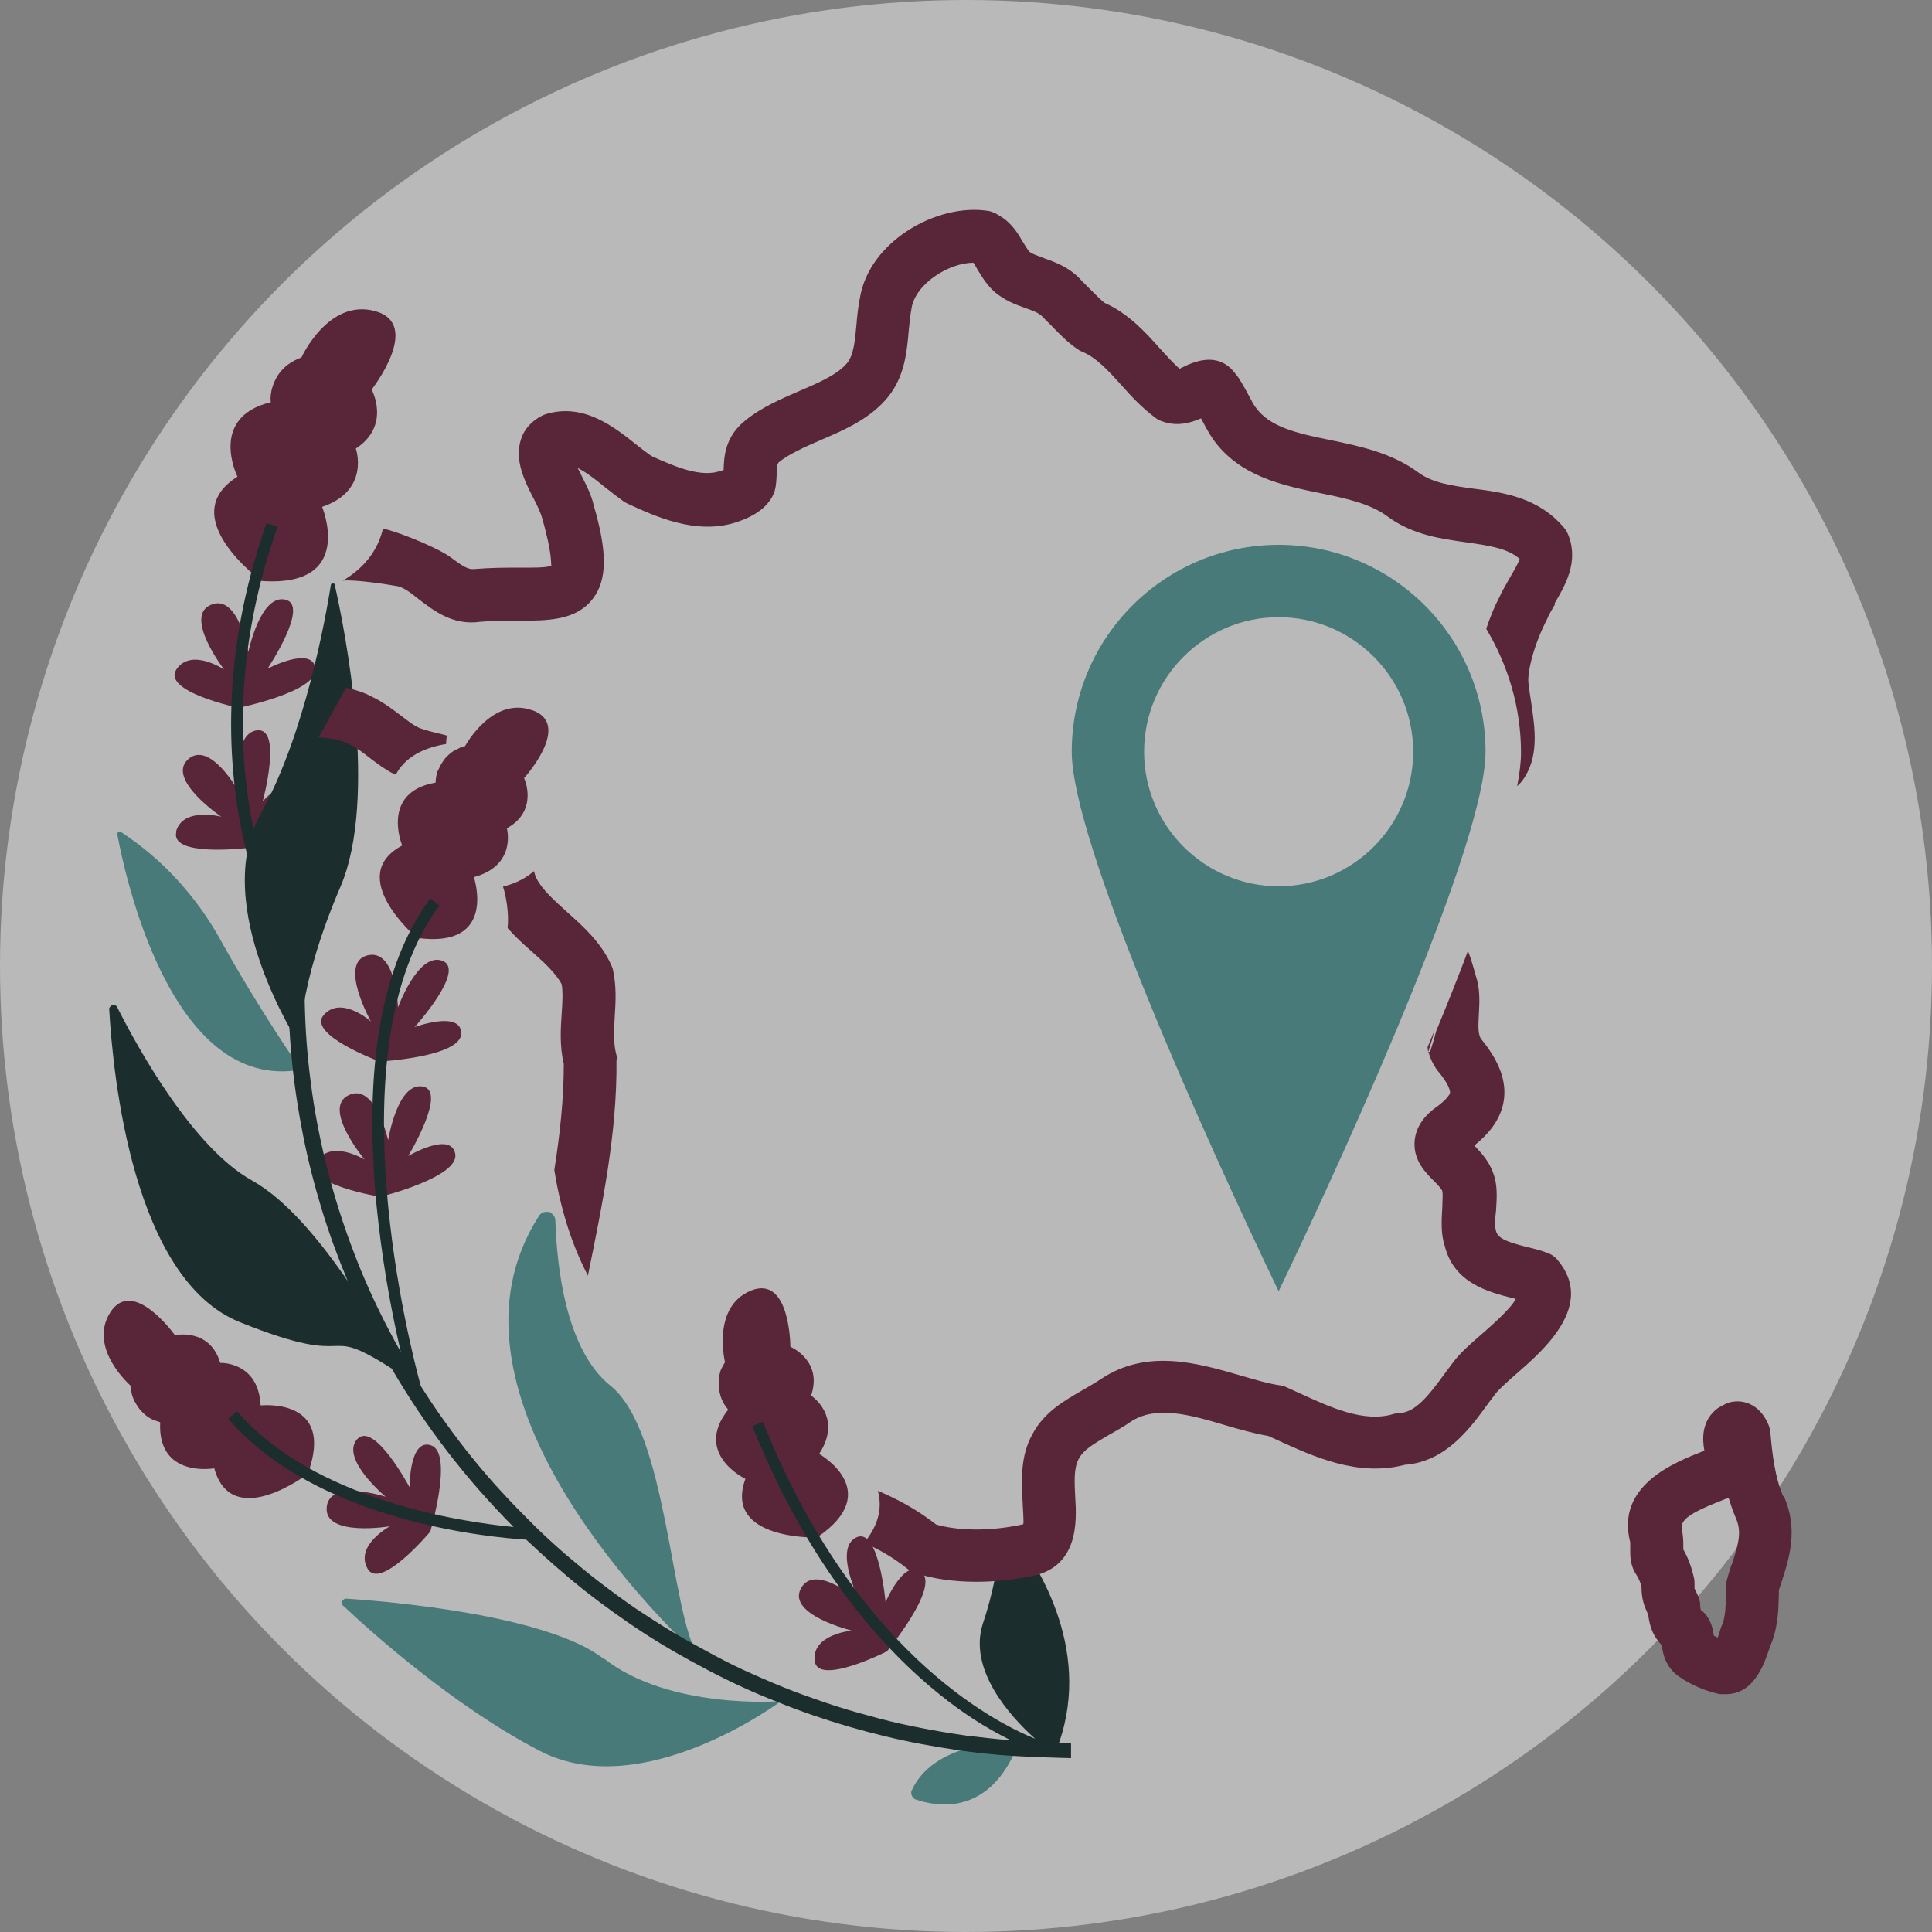
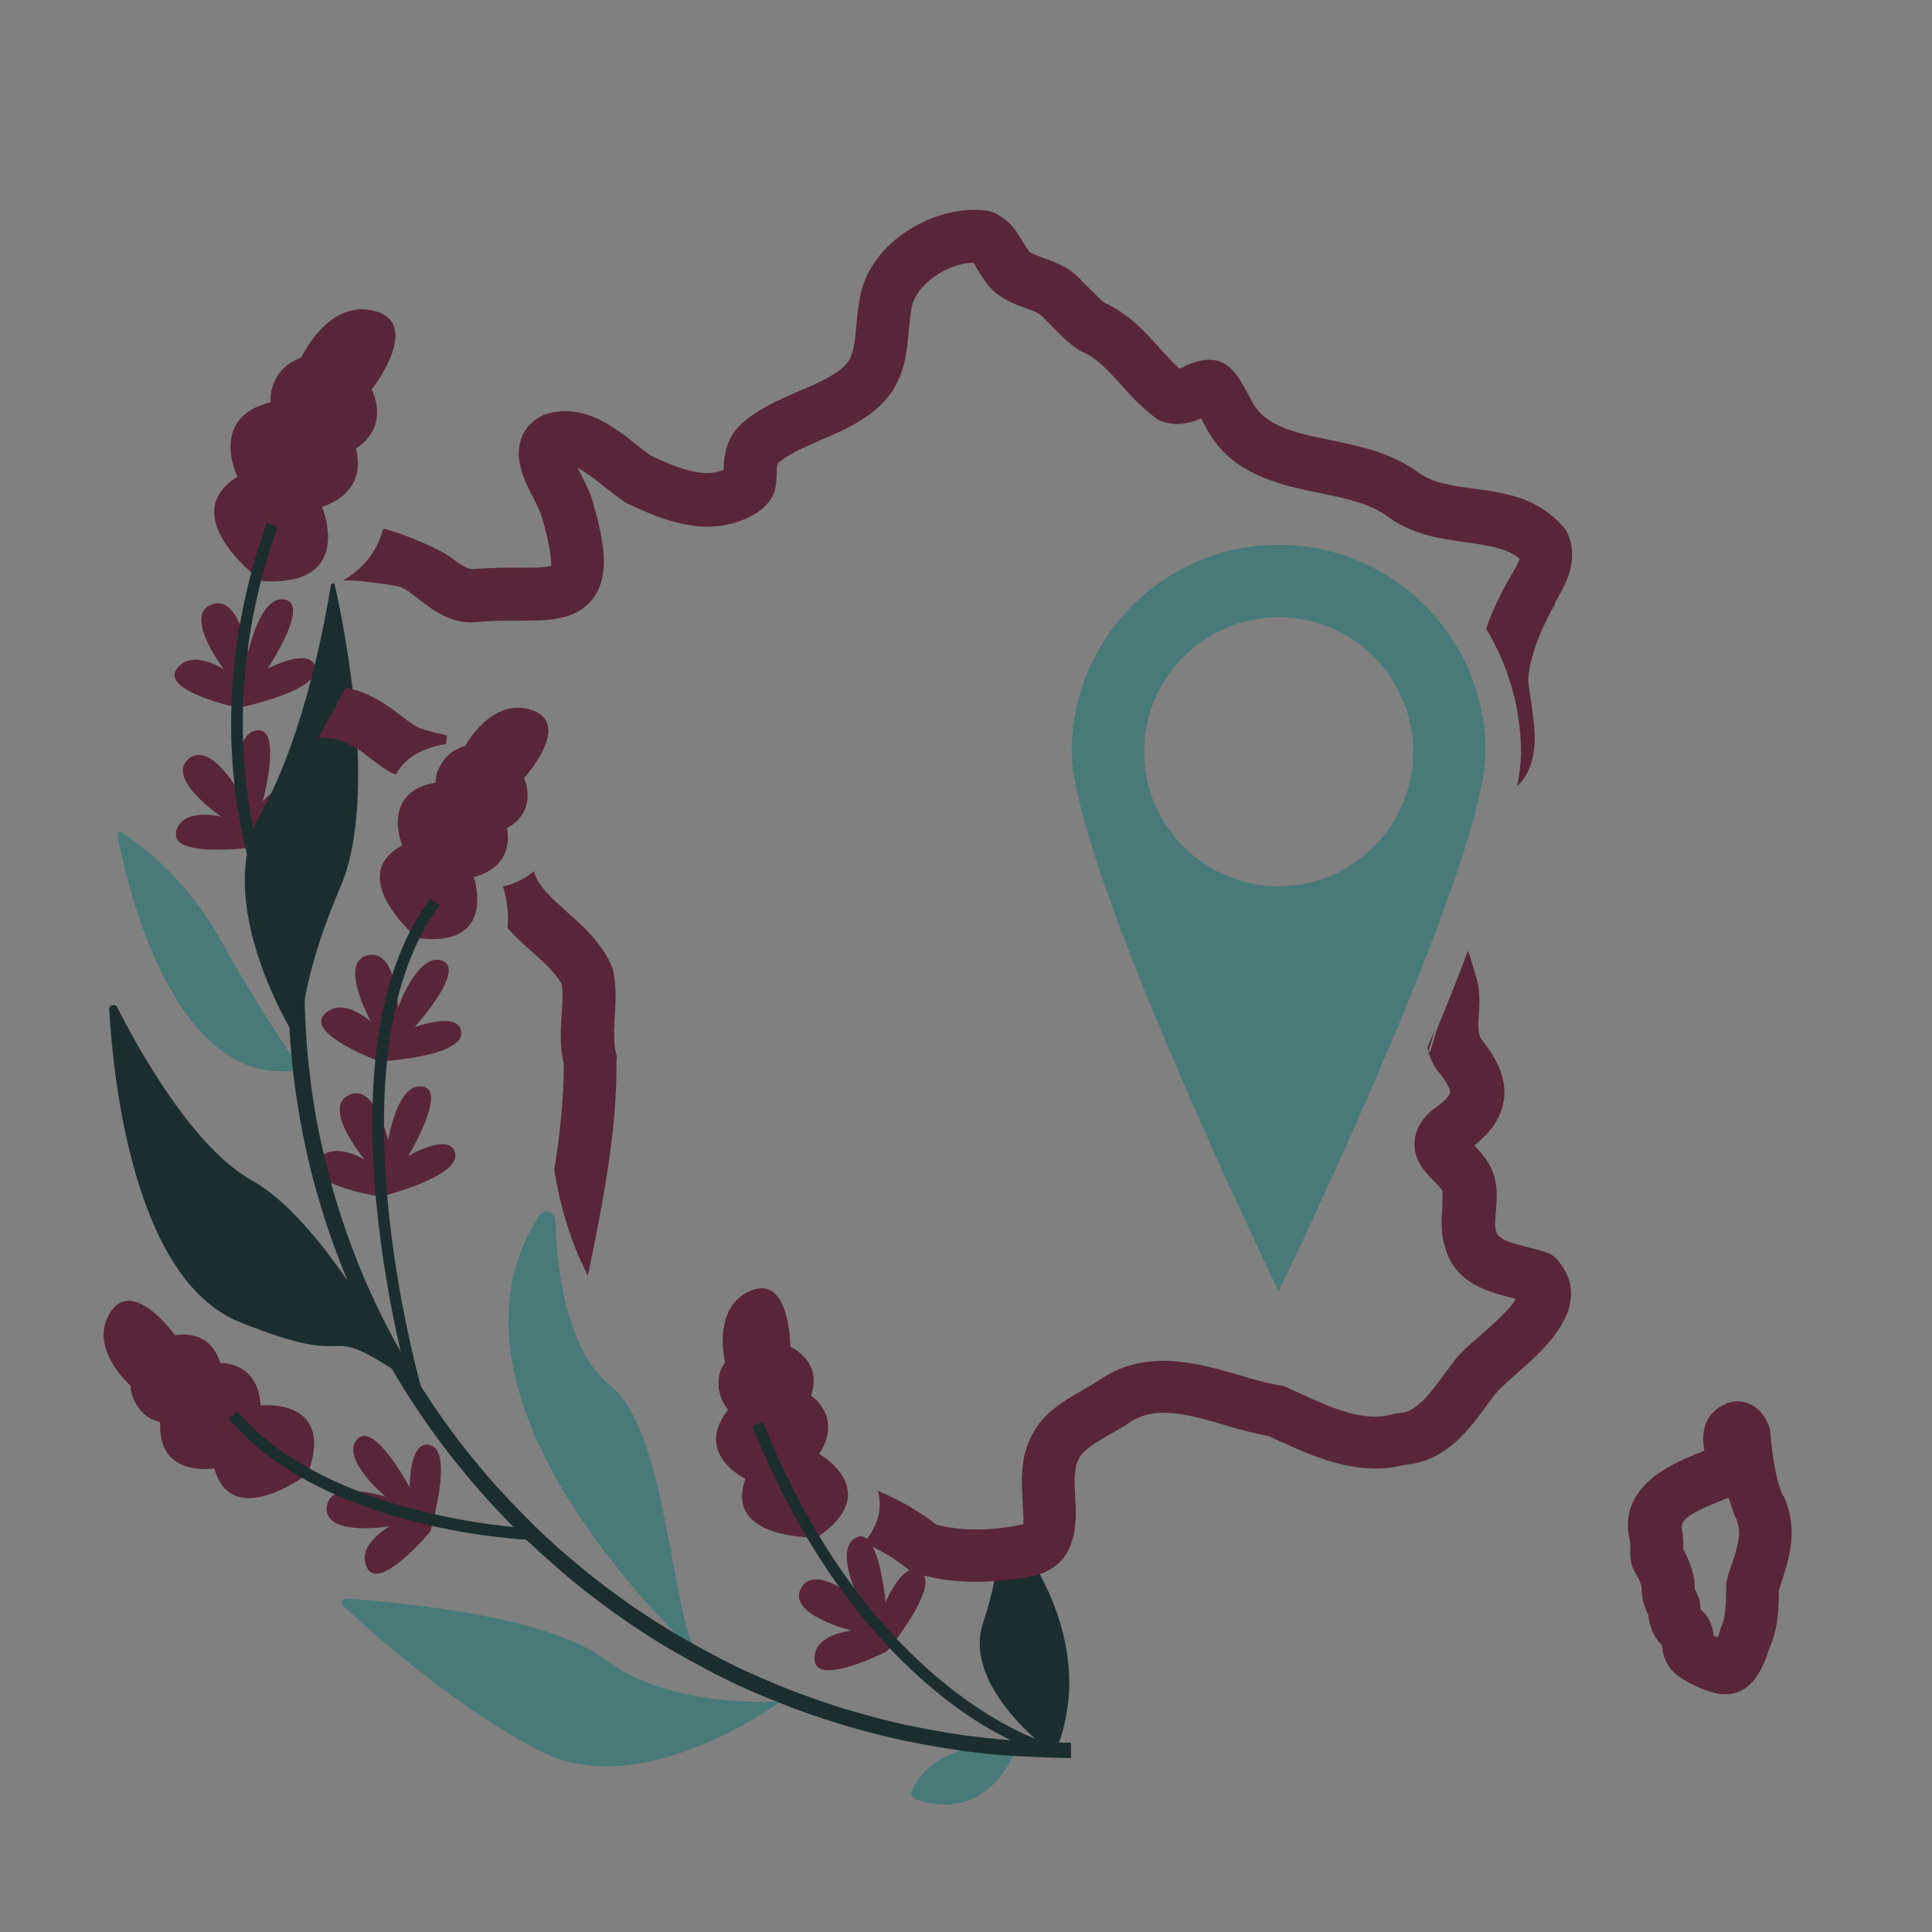
<svg xmlns="http://www.w3.org/2000/svg" id="Layer_1" viewBox="0 0 55 55">
  <rect x="0" y="0" width="55" height="55" fill="#808080" stroke="none" />
  <defs>
    <style>.cls-1{fill:none;}.cls-1,.cls-2,.cls-3,.cls-4,.cls-5{stroke-width:0px;}.cls-2{fill:#497a7a;}.cls-3{fill:#1b2d2d;}.cls-4{fill:#592538;}.cls-5{fill:#fff;opacity:.45;}</style>
  </defs>
-   <circle class="cls-5" cx="27.5" cy="27.5" r="27.5" />
  <rect class="cls-1" x="33.85" y="24.14" width="8.02" height="14.27" />
  <path class="cls-1" d="M36.58,26.69c-.7,0-1.27.57-1.27,1.27s.57,1.27,1.27,1.27,1.27-.57,1.27-1.27-.57-1.27-1.27-1.27Z" />
-   <path class="cls-4" d="M15.15,20.22c-1.14-.41-1.91,1.02-1.91,1.02-.06.01-.12.03-.17.06s-.11.05-.16.08-.1.07-.14.11c-.04.04-.09.08-.12.13-.04.05-.07.1-.1.15s-.05.11-.08.16-.04.11-.05.17c-.01.06-.02.12-.02.18-1.58.27-.95,1.79-.95,1.79-1.65.88.42,2.63.42,2.63,2.31.32,1.62-1.73,1.62-1.73,1.23-.33.94-1.39.94-1.39.92-.51.49-1.43.49-1.43,0,0,1.38-1.52.24-1.93h0ZM7.46,16.54c2.67.18,1.71-2.11,1.71-2.11,1.38-.47.96-1.66.96-1.66,1.01-.66.45-1.68.45-1.68,0,0,1.45-1.85.11-2.23-1.34-.38-2.11,1.32-2.11,1.32-.07.02-.13.05-.19.08-.06.03-.12.07-.18.11-.06.04-.11.09-.16.14-.05.05-.09.1-.13.16s-.07.12-.1.18-.05.13-.07.19-.03.13-.04.2-.01.14,0,.21c-1.79.43-.95,2.12-.95,2.12-1.82,1.14.69,2.97.69,2.97ZM7.42,40.02c-.06-1.27-1.15-1.22-1.15-1.22-.3-1.01-1.29-.79-1.29-.79,0,0-1.19-1.67-1.84-.65s.58,2.09.58,2.09c0,.06,0,.12.02.18.01.06.03.12.05.17.02.06.05.11.08.16.03.05.06.1.1.15.04.05.08.09.12.13.05.04.09.08.14.11.05.03.1.06.16.08.06.02.11.04.17.06-.08,1.6,1.54,1.31,1.54,1.31.5,1.81,2.66.16,2.66.16.81-2.19-1.34-1.95-1.34-1.95ZM23.27,43.76c1.93-1.31.05-2.37.05-2.37.69-1.06-.23-1.66-.23-1.66.34-1-.59-1.39-.59-1.39,0,0,0-2.05-1.12-1.6-1.13.46-.74,2.04-.74,2.04-.03.05-.06.1-.09.16-.03.05-.05.11-.06.17-.02.06-.03.12-.03.18s0,.12,0,.18.01.12.03.18c.01.06.03.12.05.17s.05.11.08.16c.03.05.07.1.11.15-1,1.26.49,1.97.49,1.97-.64,1.76,2.07,1.67,2.07,1.67ZM7.62,19.03s1.21-1.81.5-1.96c-.71-.16-1.05,1.49-1.05,1.49,0,0-.29-1.68-1.07-1.34-.78.33.38,1.84.38,1.84,0,0-.94-.63-1.36,0-.41.63,1.77,1.09,1.77,1.09,0,0,2.27-.46,2.19-1.12-.09-.66-1.35,0-1.35,0ZM5.02,23.68c-.19.73,2.02.46,2.02.46,0,0,2-1.17,1.71-1.77-.29-.6-1.27.44-1.27.44,0,0,.57-2.1-.16-2.02-.73.08-.52,1.75-.52,1.75,0,0-.83-1.49-1.45-.92s.95,1.63.95,1.63c0,0-1.1-.29-1.29.43ZM11.82,29.22s1.46-1.62.77-1.87-1.26,1.33-1.26,1.33c0,0-.05-1.7-.88-1.48-.82.22.11,1.88.11,1.88,0,0-.84-.75-1.34-.19s1.59,1.33,1.59,1.33c0,0,2.32-.13,2.32-.8,0-.67-1.33-.18-1.33-.18ZM11.62,32.91s1.13-1.86.41-1.98c-.72-.12-.98,1.53-.98,1.53,0,0-.37-1.66-1.13-1.28-.76.37.46,1.83.46,1.83,0,0-.97-.59-1.36.06s1.81,1,1.81,1c0,0,2.25-.56,2.13-1.22-.12-.66-1.34.06-1.34.06ZM12.28,41.15c-.63-.23-.62,1.19-.62,1.19,0,0-1.02-1.92-1.5-1.36-.47.56.82,1.63.82,1.63,0,0-1.62-.53-1.68.31s1.8.53,1.8.53c0,0-1,.54-.64,1.2.36.66,1.79-1.05,1.79-1.05,0,0,.66-2.22.03-2.45h0ZM25.21,45.61s-.19-2.17-.84-1.84c-.65.33.11,1.82.11,1.82,0,0-1.28-1.12-1.68-.37-.4.75,1.45,1.2,1.45,1.2,0,0-1.13.1-1.06.85.07.75,2.06-.26,2.06-.26,0,0,1.48-1.79,1-2.24-.49-.46-1.04.84-1.04.84h0Z" />
+   <path class="cls-4" d="M15.15,20.22c-1.14-.41-1.91,1.02-1.91,1.02-.06.01-.12.03-.17.06s-.11.05-.16.08-.1.07-.14.11c-.04.04-.09.08-.12.13-.04.05-.07.1-.1.15s-.05.11-.08.16-.04.11-.05.17c-.01.06-.02.12-.02.18-1.58.27-.95,1.79-.95,1.79-1.65.88.42,2.63.42,2.63,2.31.32,1.62-1.73,1.62-1.73,1.23-.33.94-1.39.94-1.39.92-.51.49-1.43.49-1.43,0,0,1.38-1.52.24-1.93h0M7.46,16.54c2.67.18,1.71-2.11,1.71-2.11,1.38-.47.96-1.66.96-1.66,1.01-.66.45-1.68.45-1.68,0,0,1.45-1.85.11-2.23-1.34-.38-2.11,1.32-2.11,1.32-.07.02-.13.05-.19.08-.06.03-.12.07-.18.11-.06.04-.11.09-.16.14-.05.05-.09.1-.13.16s-.07.12-.1.18-.05.13-.07.19-.03.13-.04.2-.01.14,0,.21c-1.79.43-.95,2.12-.95,2.12-1.82,1.14.69,2.97.69,2.97ZM7.42,40.02c-.06-1.27-1.15-1.22-1.15-1.22-.3-1.01-1.29-.79-1.29-.79,0,0-1.19-1.67-1.84-.65s.58,2.09.58,2.09c0,.06,0,.12.02.18.01.06.03.12.05.17.02.06.05.11.08.16.03.05.06.1.1.15.04.05.08.09.12.13.05.04.09.08.14.11.05.03.1.06.16.08.06.02.11.04.17.06-.08,1.6,1.54,1.31,1.54,1.31.5,1.81,2.66.16,2.66.16.81-2.19-1.34-1.95-1.34-1.95ZM23.27,43.76c1.93-1.31.05-2.37.05-2.37.69-1.06-.23-1.66-.23-1.66.34-1-.59-1.39-.59-1.39,0,0,0-2.05-1.12-1.6-1.13.46-.74,2.04-.74,2.04-.03.05-.06.1-.09.16-.03.05-.05.11-.06.17-.02.06-.03.12-.03.18s0,.12,0,.18.01.12.03.18c.01.06.03.12.05.17s.05.11.08.16c.03.05.07.1.11.15-1,1.26.49,1.97.49,1.97-.64,1.76,2.07,1.67,2.07,1.67ZM7.62,19.03s1.21-1.81.5-1.96c-.71-.16-1.05,1.49-1.05,1.49,0,0-.29-1.68-1.07-1.34-.78.33.38,1.84.38,1.84,0,0-.94-.63-1.36,0-.41.63,1.77,1.09,1.77,1.09,0,0,2.27-.46,2.19-1.12-.09-.66-1.35,0-1.35,0ZM5.02,23.68c-.19.73,2.02.46,2.02.46,0,0,2-1.17,1.71-1.77-.29-.6-1.27.44-1.27.44,0,0,.57-2.1-.16-2.02-.73.08-.52,1.75-.52,1.75,0,0-.83-1.49-1.45-.92s.95,1.63.95,1.63c0,0-1.1-.29-1.29.43ZM11.82,29.22s1.46-1.62.77-1.87-1.26,1.33-1.26,1.33c0,0-.05-1.7-.88-1.48-.82.22.11,1.88.11,1.88,0,0-.84-.75-1.34-.19s1.59,1.33,1.59,1.33c0,0,2.32-.13,2.32-.8,0-.67-1.33-.18-1.33-.18ZM11.62,32.91s1.13-1.86.41-1.98c-.72-.12-.98,1.53-.98,1.53,0,0-.37-1.66-1.13-1.28-.76.37.46,1.83.46,1.83,0,0-.97-.59-1.36.06s1.81,1,1.81,1c0,0,2.25-.56,2.13-1.22-.12-.66-1.34.06-1.34.06ZM12.28,41.15c-.63-.23-.62,1.19-.62,1.19,0,0-1.02-1.92-1.5-1.36-.47.56.82,1.63.82,1.63,0,0-1.62-.53-1.68.31s1.8.53,1.8.53c0,0-1,.54-.64,1.2.36.66,1.79-1.05,1.79-1.05,0,0,.66-2.22.03-2.45h0ZM25.21,45.61s-.19-2.17-.84-1.84c-.65.33.11,1.82.11,1.82,0,0-1.28-1.12-1.68-.37-.4.75,1.45,1.2,1.45,1.2,0,0-1.13.1-1.06.85.07.75,2.06-.26,2.06-.26,0,0,1.48-1.79,1-2.24-.49-.46-1.04.84-1.04.84h0Z" />
  <path class="cls-2" d="M29.02,49.56c-.81,2.2-2.39,1.86-2.94,1.67-.03,0-.05-.02-.07-.04-.02-.02-.04-.04-.05-.07-.01-.03-.02-.05-.02-.08,0-.03,0-.05.02-.08.66-1.46,3.06-1.4,3.06-1.4ZM3.45,23.69s-.02-.01-.04-.01c-.01,0-.03,0-.04.01-.01,0-.02.02-.03.03s0,.03,0,.04c.2,1.07,1.51,7.36,5.23,6.69,0,0-1.15-1.63-2.32-3.74-.34-.61-.75-1.17-1.22-1.68-.47-.51-1-.96-1.58-1.34h0ZM20.11,47.36s-.09-.08-.25-.23c.06.1.14.18.25.23ZM17.38,39.45c-1.29-1.03-1.53-3.45-1.57-4.71,0-.03,0-.05-.02-.08,0-.03-.02-.05-.04-.07-.02-.02-.04-.04-.06-.06-.02-.02-.05-.03-.07-.03-.03,0-.05,0-.08,0-.03,0-.05,0-.08.02-.03.01-.05.02-.07.04-.02.02-.04.04-.05.06-3.14,4.89,3.16,11.23,4.53,12.51-.78-1.2-.87-6.38-2.49-7.68h0ZM17.18,47.22c-1.59-1.24-6.07-1.63-7.32-1.71-.03,0-.05,0-.07.02s-.04.03-.05.06-.01.05,0,.07c0,.03.02.05.04.06.75.71,3.17,2.88,5.6,4.13,2.93,1.51,6.85-1.42,6.85-1.42,0,0-3.17.25-5.03-1.21h0Z" />
  <path class="cls-3" d="M9.54,16.65s-.01-.02-.02-.03c-.01,0-.02-.01-.04-.01s-.03,0-.04.01c-.01,0-.02.02-.02.03-.16,1-.75,4.27-1.99,6.5-1.49,2.66,1.11,6.61,1.11,6.61,0,0-.1-1.6,1.15-4.51,1.09-2.53.12-7.36-.16-8.6Z" />
  <path class="cls-3" d="M8.25,26.69c-.71-1.43-2.42-5.83-.35-11.69l-.31-.11c-1.35,3.82-1.1,7-.66,9,.45,2,1.15,3.22,1.28,3.44,0,.23-.01.46-.01.69,0,.72.04,1.45.11,2.17.07.72.18,1.44.32,2.14.14.71.32,1.41.53,2.1.21.69.46,1.37.74,2.04-.78-1.14-1.75-2.32-2.72-2.86-1.68-.93-3.24-3.74-3.84-4.93-.01-.03-.03-.05-.06-.06-.03-.01-.06-.01-.08,0-.03,0-.05.02-.07.05-.02.02-.03.05-.02.08.11,1.9.68,7.67,3.72,8.89,3.46,1.39,2.22-.02,4.32,1.32.96,1.65,2.12,3.15,3.47,4.51-1.49-.14-5.69-.77-7.87-3.29l-.25.21c2.53,2.94,7.5,3.38,8.48,3.44.52.49,1.05.96,1.61,1.41.56.44,1.14.86,1.74,1.25s1.22.74,1.85,1.07c.63.33,1.28.63,1.95.89.66.27,1.34.5,2.02.7.69.2,1.38.37,2.08.5.7.13,1.41.24,2.12.3.71.07,2.14.1,2.14.1v-.44h-.34c.95-2.74-.69-5.19-1.37-6.04-.02-.03-.05-.04-.08-.05-.03,0-.06,0-.09,0-.03,0-.06.03-.08.05-.02.03-.03.05-.03.09-.07.87-.24,1.73-.52,2.56-.42,1.3.75,2.62,1.49,3.28-1.17-.47-5.15-2.5-7.75-9.02l-.3.12c1.63,4.08,3.79,6.4,5.32,7.63.63.51,1.3.95,2.03,1.31-.42-.03-.84-.08-1.26-.13-.42-.06-.84-.13-1.25-.21-.42-.08-.83-.17-1.24-.28-.41-.11-.82-.22-1.22-.35-.4-.13-.8-.27-1.2-.42-.39-.15-.79-.32-1.17-.49-.39-.17-.77-.36-1.14-.56-.37-.2-.74-.4-1.11-.62s-.72-.45-1.07-.68c-.35-.24-.69-.49-1.03-.75-.34-.26-.66-.53-.98-.8-.32-.28-.63-.56-.93-.86-.3-.3-.6-.6-.88-.91-.29-.31-.56-.63-.83-.96-.27-.33-.52-.66-.77-1.01-.25-.34-.48-.69-.71-1.05-.29-1.05-2.5-9.61.53-13.68l-.26-.2c-1.39,1.87-1.91,4.81-1.53,8.74.14,1.4.37,2.79.69,4.17-.45-.8-.85-1.62-1.19-2.46-.34-.85-.63-1.71-.86-2.59-.23-.88-.41-1.78-.52-2.68-.12-.91-.17-1.82-.17-2.73" />
  <path class="cls-2" d="M36.4,15.51c-3.25,0-5.89,2.64-5.89,5.89,0,2.55,3.74,10.88,5.89,15.36,2.15-4.48,5.89-12.81,5.89-15.36,0-3.25-2.64-5.89-5.89-5.89ZM36.4,25.23c-2.11,0-3.83-1.72-3.83-3.83s1.72-3.83,3.83-3.83,3.83,1.72,3.83,3.83-1.72,3.83-3.83,3.83Z" />
  <path class="cls-1" d="M32.58,27.96c0-1.39.71-2.61,1.79-3.33-.15-.09-.28-.2-.41-.31-.92.66-1.58,1.66-1.79,2.81.14.37.29.74.44,1.12-.01-.1-.03-.21-.03-.29Z" />
  <path class="cls-1" d="M37.3,37.19l-.88,1.84.16.32.45-.9c.33-.66,2.67-5.43,3.63-8.51-.01-.04-.01-.09-.02-.13-1.19,2.84-2.51,5.67-3.34,7.38Z" />
  <path class="cls-1" d="M38.69,24.58s.1.05.14.08c.09-.14.2-.26.31-.39-.04-.03-.09-.05-.14-.08-.13.12-.26.24-.41.34.03.02.07.03.1.05Z" />
  <path class="cls-1" d="M41.71,23.26c-.11.21-.23.45-.39.68-.2.28-.42.53-.63.78-.17.2-.34.41-.49.61-.11.15-.22.3-.29.44,0,0,0,0,0,0,.17-.02.37-.02.58.03.13.03.26.07.4.15.05.03.1.08.15.12.44-1.19.79-2.27,1.01-3.15-.06.01-.11.03-.18.04-.05.08-.11.2-.16.3Z" />
  <path class="cls-1" d="M37.3,24.04s.03,0,.05.01c.24-.09.46-.2.67-.34-.45-.16-.94-.25-1.44-.25-.59,0-1.15.12-1.67.33.21.13.45.23.69.3.31-.08.64-.13.97-.13.25,0,.49.03.72.07Z" />
  <path class="cls-1" d="M38.83,24.67s-.1-.05-.14-.08c-.03-.02-.07-.03-.1-.05-.16.11-.33.2-.5.29.17.08.34.18.49.28-.16.33-.28.69-.29,1.08.01.18.04.73.48,1.04.41.29.85.17,1.12.09.03,0,.08-.02.12-.03.04.22.07.45.07.68s-.06.57-.16.96c.21-.51.41-1.01.61-1.5,0-.06,0-.12-.02-.18-.01-.08-.03-.15-.05-.23-.04-.15-.09-.3-.14-.45-.03-.08-.06-.16-.09-.24-.09-.19-.19-.38-.3-.55,0,0,0,0,0,0,0,0,0,0,0,0-.29-.43-.65-.81-1.08-1.1Z" />
-   <path class="cls-1" d="M36.41,36.73c-1.29-2.72-3.33-7.32-3.33-8.77,0-1.32.74-2.45,1.81-3.05-.18-.08-.36-.18-.52-.28-1.08.72-1.79,1.94-1.79,3.33,0,.08.02.19.03.29,1.21,2.99,2.71,6.24,3.79,8.5,0,0,0-.02.01-.03Z" />
  <path class="cls-1" d="M37.35,24.05s-.03,0-.05-.01c-.24-.04-.48-.07-.72-.07-.34,0-.66.05-.97.13.25.07.52.13.79.13.34,0,.65-.07.95-.18Z" />
  <path class="cls-1" d="M49.19,42.64c-.05.02-.1.04-.16.06-1.07.42-1.23.6-1.16.9.04.24.03.39.03.5h0c.16.29.26.59.3.8.02.07.02.15.02.22,0,.04,0,.07,0,.1l.11.23c.03.07.05.14.05.22,0,.07.01.12.02.17,0,0,.04.02.09.07.06.05.11.12.14.19.09.17.12.34.14.47.03.02.07.04.11.05.02-.04.03-.09.04-.12.04-.1.07-.2.1-.28.08-.22.09-.53.1-.86v-.23c0-.06.02-.12.03-.18.04-.14.08-.27.12-.4.2-.61.29-.95.11-1.34-.08-.18-.15-.37-.2-.56Z" />
  <path class="cls-1" d="M34.89,24.92c-1.08.6-1.81,1.73-1.81,3.05,0,1.45,2.04,6.05,3.33,8.77,1-2.09,2.35-5.02,3.5-7.81.1-.39.16-.72.16-.96s-.03-.46-.07-.68c-.04.01-.09.02-.12.03-.27.07-.71.2-1.12-.09-.43-.31-.46-.86-.48-1.04.01-.39.12-.75.29-1.08-.15-.11-.32-.2-.49-.28-.51.25-1.08.41-1.69.41-.53,0-1.04-.11-1.51-.31Z" />
  <path class="cls-1" d="M28.97,43.4c.1-.02.13-.03.13-.03.01-.06,0-.42-.02-.66-.03-.57-.08-1.27.28-1.9.34-.65.91-.97,1.42-1.25.17-.1.35-.2.53-.32,1.31-.87,2.78-.45,3.95-.11.42.12.81.23,1.16.29.07.01.13.03.19.06l.33.15c.91.42,1.85.85,2.68.61.06-.02.12-.03.18-.03.46-.02.82-.47,1.33-1.17l.21-.28c.21-.26.5-.52.8-.79.26-.23.83-.72.98-1.01-.04,0-.07-.02-.11-.03-.66-.17-1.65-.42-1.91-1.48-.12-.34-.09-.77-.07-1.12.01-.15.03-.37,0-.44-.02-.06-.15-.2-.24-.29-.24-.25-.57-.59-.55-1.11.02-.34.19-.65.52-.92.46-.32.49-.46.49-.48,0-.02.01-.16-.28-.54-.18-.2-.27-.41-.34-.63-.96,3.08-3.31,7.85-3.63,8.51l-.45.9-.16-.32-.02.04-.9-1.88c-1.8-3.76-5.99-12.81-5.99-15.79,0-3.8,3.09-6.89,6.89-6.89,2.51,0,4.7,1.35,5.9,3.36.12-.33.24-.65.38-.91.04-.12.16-.33.29-.54.08-.14.24-.4.28-.54-.34-.29-.81-.37-1.51-.47-.72-.1-1.53-.21-2.24-.73-.49-.37-1.19-.51-1.92-.67-1.08-.23-2.3-.48-3.06-1.54-.1-.15-.2-.32-.29-.5-.01-.03-.03-.06-.05-.09-.28.12-.68.25-1.12.08-.06-.02-.12-.05-.17-.09-.38-.27-.68-.61-.98-.94-.37-.41-.71-.79-1.12-.95-.05-.02-.1-.04-.14-.08-.26-.17-.5-.42-.71-.64-.08-.08-.16-.16-.23-.23-.13-.14-.27-.19-.5-.28-.28-.1-.63-.22-.94-.5-.21-.21-.35-.44-.46-.62-.03-.06-.08-.13-.11-.18-.69,0-1.64.59-1.76,1.29-.05.22-.06.43-.08.64-.05.57-.12,1.28-.58,1.88-.51.62-1.24.94-1.93,1.24-.46.2-.89.38-1.19.63-.06.07-.06.21-.06.3,0,.13-.01.27-.03.4,0,.04-.02.09-.03.13-.14.41-.52.71-1.13.89-1.13.35-2.29-.19-3.05-.54-.04-.02-.07-.04-.11-.06-.18-.12-.36-.27-.55-.42-.3-.24-.55-.43-.77-.54.04.08.08.17.12.23.15.29.28.56.34.83.39,1.33.39,2.12-.02,2.66-.48.64-1.28.63-2.12.63-.32,0-.68,0-1.08.03-.78.12-1.35-.32-1.77-.65-.21-.16-.41-.31-.58-.36-.27-.05-.57-.04-.89,0-.21.12-.44.24-.73.34,0,0,.59,1.42.14,2.57.24.05.49.13.75.26.32.15.6.37.85.56.14.11.28.22.42.29.14.08.34.13.53.17.1.03.21.05.32.08,0-.01,0-.02,0-.03.02-.09.04-.18.07-.26.03-.09.07-.17.11-.25.04-.08.09-.15.15-.23.06-.07.12-.14.19-.2.07-.06.14-.12.22-.17.08-.05.16-.09.24-.13.08-.04.17-.07.26-.09,0,0,1.16-2.16,2.89-1.53h0c1.73.63-.36,2.92-.36,2.92,0,0,.65,1.39-.74,2.16,0,0,.25.99-.55,1.65.02.07.04.13.07.2.17.34.51.65.88.97.45.4.97.86,1.25,1.5.02.04.04.09.05.14.1.46.08.9.05,1.33-.02.38-.04.75.04,1.06.02.06.02.12.02.18.02,2.04-.39,4.08-.8,6.06,0,.02,0,.05-.01.07.41.77.94,1.46,1.68,1.95h0c.4.27.74.63,1.04,1.07.06-.1.13-.2.21-.31-.06-.07-.12-.15-.17-.23-.05-.08-.09-.16-.13-.25s-.06-.18-.08-.27c-.02-.09-.03-.18-.04-.28,0-.09,0-.19,0-.28,0-.09.03-.19.05-.28.02-.09.06-.18.1-.26.04-.09.08-.17.14-.25,0,0-.6-2.46,1.15-3.17,1.76-.71,1.75,2.49,1.75,2.49,0,0,1.46.62.92,2.17,0,0,1.44.93.36,2.59,0,0,.98.55,1.22,1.42.57.24,1.12.53,1.66.96.64.17,1.5.18,2.35.02Z" />
  <path class="cls-1" d="M38.02,23.71c.73-.51,1.21-1.36,1.21-2.31,0-1.56-1.27-2.83-2.83-2.83s-2.83,1.27-2.83,2.83c0,1.01.54,1.9,1.34,2.4.52-.21,1.08-.33,1.67-.33.51,0,.99.09,1.44.25Z" />
  <path class="cls-1" d="M36.4,15.51c-3.25,0-5.89,2.64-5.89,5.89,0,1.1.7,3.27,1.66,5.74.22-1.16.88-2.15,1.79-2.81-.84-.7-1.39-1.75-1.39-2.93,0-2.11,1.72-3.83,3.83-3.83s3.83,1.72,3.83,3.83c0,1.11-.48,2.1-1.23,2.8.05.03.09.05.14.08.14-.18.27-.36.41-.53.19-.22.38-.45.54-.67.1-.15.2-.34.28-.5.22-.42.46-.9,1-1.06.04-.01.09-.02.14-.03.37-.03.56-.12.61-.19.12-.16.04-.71-.02-1.11-.03-.19-.05-.37-.08-.56-.75-2.39-2.99-4.13-5.62-4.13Z" />
  <path class="cls-4" d="M17.56,30.18c0-.06,0-.12-.02-.18-.08-.31-.06-.67-.04-1.06.03-.43.05-.88-.05-1.33-.01-.05-.03-.09-.05-.14-.29-.64-.8-1.1-1.25-1.5-.36-.33-.71-.63-.88-.97-.03-.06-.05-.13-.07-.2-.21.18-.48.34-.88.44,0,0,.19.57.13,1.18.22.25.46.47.69.67.35.31.68.61.85.93.04.24.02.53,0,.84-.03.43-.06.92.06,1.43,0,.99-.11,2.01-.27,3.02.16,1,.46,2.06.96,3.01,0-.02,0-.05.01-.07.4-1.97.82-4.01.8-6.06Z" />
  <path class="cls-4" d="M40.66,29.94c.07.22.16.43.34.63.29.37.28.52.28.54,0,.01-.03.16-.49.48-.33.27-.5.58-.52.92-.03.52.3.86.55,1.11.09.09.22.22.24.29.02.07,0,.29,0,.44-.02.35-.05.78.07,1.12.26,1.06,1.25,1.31,1.91,1.48.04,0,.07.02.11.03-.15.29-.72.78-.98,1.01-.31.27-.6.52-.8.79l-.21.28c-.5.69-.87,1.15-1.33,1.17-.06,0-.12.01-.18.03-.83.24-1.77-.19-2.68-.61l-.33-.15c-.06-.03-.12-.05-.19-.06-.35-.05-.75-.17-1.16-.29-1.18-.34-2.64-.77-3.95.11-.18.12-.36.22-.53.32-.5.29-1.08.61-1.42,1.25-.35.63-.31,1.34-.28,1.9.01.24.04.6.02.66,0,0-.03.01-.13.03-.85.17-1.72.16-2.35-.02-.54-.42-1.09-.72-1.66-.96.12.43.06.93-.39,1.48.43.19.83.42,1.22.73.07.06.15.1.24.13.51.17,1.11.25,1.74.25.48,0,.97-.05,1.46-.14,1.47-.22,1.39-1.6,1.35-2.26-.02-.41-.05-.83.1-1.1.14-.26.4-.41.84-.67.21-.12.43-.24.63-.38.72-.48,1.68-.21,2.69.09.41.12.83.24,1.24.31l.24.11c1.03.47,2.3,1.06,3.64.71,1.17-.09,1.85-1.02,2.4-1.78l.19-.25c.11-.14.36-.36.6-.57.78-.68,2.23-1.95,1.17-3.22-.08-.1-.19-.18-.32-.22-.18-.07-.39-.12-.6-.17-.45-.12-.78-.21-.84-.44-.04-.12-.03-.37,0-.6.02-.33.05-.71-.08-1.05-.12-.35-.36-.6-.54-.79.36-.29.75-.7.84-1.28.08-.53-.11-1.09-.62-1.72-.12-.13-.11-.37-.09-.74.02-.34.04-.72-.09-1.1-.07-.26-.14-.49-.22-.7-.28.74-.58,1.5-.9,2.27-.05.19-.11.4-.18.61Z" />
  <path class="cls-4" d="M44.26,17.17c.29-.49.69-1.17.39-1.93-.03-.08-.07-.15-.12-.21-.73-.87-1.72-1.01-2.59-1.12-.59-.08-1.15-.16-1.55-.45-.75-.56-1.64-.75-2.51-.93-.93-.19-1.73-.36-2.14-.94-.07-.09-.12-.21-.19-.33-.12-.22-.25-.47-.38-.62-.34-.46-.84-.52-1.49-.19-.03.01-.06.03-.1.05-.19-.17-.37-.37-.56-.58-.42-.47-.9-1-1.58-1.3-.12-.1-.28-.26-.42-.4-.1-.1-.19-.19-.22-.22-.34-.39-.75-.53-1.08-.65-.18-.07-.34-.12-.41-.18-.05-.05-.13-.18-.19-.28-.14-.24-.32-.55-.67-.75l-.1-.06c-.08-.04-.16-.07-.25-.08-1.42-.21-3.35.86-3.62,2.48-.05.25-.08.52-.1.78-.04.45-.08.84-.26,1.07-.27.33-.8.56-1.36.8-.53.23-1.07.46-1.53.83-.6.47-.62,1.06-.63,1.42-.03.01-.08.03-.13.04-.53.16-1.21-.11-1.93-.44-.13-.09-.27-.2-.41-.31-.64-.51-1.51-1.21-2.59-.88-.04.01-.08.03-.12.05-.29.15-.5.38-.59.67-.19.59.1,1.18.37,1.7.08.15.19.38.23.53.32,1.1.24,1.35.27,1.36-.12.07-.6.06-.95.06-.36,0-.76,0-1.25.04-.17.02-.33-.08-.68-.34-.3-.23-1.34-.67-1.86-.8-.02,0-.04,0-.06,0-.12.5-.43,1.05-1.14,1.47.32-.04,1.3.11,1.57.16.17.04.37.19.58.36.42.32.98.77,1.77.65.39-.03.75-.03,1.08-.03.84,0,1.64,0,2.12-.63.41-.54.41-1.33.02-2.66-.06-.28-.2-.55-.34-.83-.03-.07-.07-.15-.12-.23.22.11.48.3.77.54.19.15.37.29.55.42.03.02.07.04.11.06.76.35,1.92.89,3.05.54.61-.19.99-.49,1.13-.89.01-.04.02-.09.03-.13.02-.14.03-.27.03-.4,0-.08,0-.23.06-.3.3-.24.73-.43,1.19-.63.7-.3,1.42-.61,1.93-1.24.47-.59.53-1.3.58-1.88.02-.21.04-.41.08-.64.12-.7,1.07-1.29,1.76-1.29.04.05.08.13.11.18.11.18.24.41.46.62.31.28.66.4.94.5.23.08.38.14.5.28.07.07.15.15.23.23.21.22.45.46.71.64.04.03.09.06.14.08.4.16.75.54,1.12.95.29.33.6.66.98.94.05.04.11.07.17.09.44.17.85.04,1.12-.08.02.03.03.06.05.09.09.18.19.35.29.5.75,1.06,1.98,1.32,3.06,1.54.74.15,1.43.3,1.92.67.71.52,1.52.63,2.24.73.7.1,1.18.18,1.51.47-.04.14-.2.4-.28.54-.12.21-.24.42-.29.54-.14.26-.27.58-.38.91.62,1.04.99,2.24.99,3.53,0,.27-.04.59-.11.95.04-.04.08-.08.12-.12.52-.67.39-1.51.28-2.26-.03-.19-.06-.39-.08-.57-.03-.33.17-1.11.54-1.82.05-.13.14-.27.22-.41ZM34,11.59s.01.02.02.03c0,0-.01-.02-.02-.03Z" />
  <path class="cls-4" d="M11.87,20.69c-.14-.07-.27-.18-.42-.29-.25-.19-.52-.4-.85-.56-.26-.14-.51-.21-.75-.26l-.78,1.41c.31.03.58.05.86.19.21.1.4.24.6.4.2.15.41.31.62.42.04.02.08.03.12.05.21-.4.64-.74,1.43-.87,0-.08.01-.16.02-.24-.11-.03-.22-.06-.32-.08-.19-.05-.4-.1-.53-.17Z" />
  <path class="cls-4" d="M40.66,29.94c.07-.21.13-.42.18-.61-.07.16-.13.32-.2.48.01.04,0,.09.02.13Z" />
  <path class="cls-4" d="M50.76,42.59c-.23-.53-.31-1.21-.36-1.8,0-.08-.03-.15-.05-.22-.24-.58-.7-.73-1.05-.66-.08.01-.15.04-.22.08l-.08.04s-.07.04-.1.06c-.47.35-.44.88-.38,1.21-.01,0-.02,0-.03.01-.81.32-2.5.97-2.08,2.6,0,.04,0,.08,0,.12,0,.18-.02.44.12.71.02.03.04.07.06.1.05.07.1.19.14.32,0,.35.07.54.17.76l.02.04c.05.39.15.62.39.88.02.21.1.62.49.89.31.22.76.42,1.17.5.05,0,.11,0,.16,0,.79,0,1.08-.83,1.22-1.24.03-.07.05-.15.09-.24.18-.48.19-.95.2-1.36v-.12c.03-.09.06-.18.09-.27.21-.66.47-1.48.05-2.41ZM48.6,41.63h0,0ZM49.29,44.55c-.04.13-.09.27-.12.4-.02.06-.03.12-.03.18v.23c-.01.33-.02.64-.1.86-.04.08-.07.18-.1.28-.01.04-.03.08-.04.12-.04-.02-.07-.04-.11-.05-.02-.12-.04-.29-.14-.47-.04-.07-.08-.13-.14-.19-.05-.05-.09-.08-.09-.07-.01-.04-.02-.1-.02-.17,0-.08-.03-.15-.05-.22l-.11-.23s0-.06,0-.1c0-.07,0-.15-.02-.22-.05-.22-.14-.52-.3-.79h0c0-.12.01-.28-.03-.51-.08-.3.09-.48,1.16-.9.05-.02.11-.04.16-.06.06.19.12.38.2.56.18.4.09.73-.11,1.34Z" />
</svg>